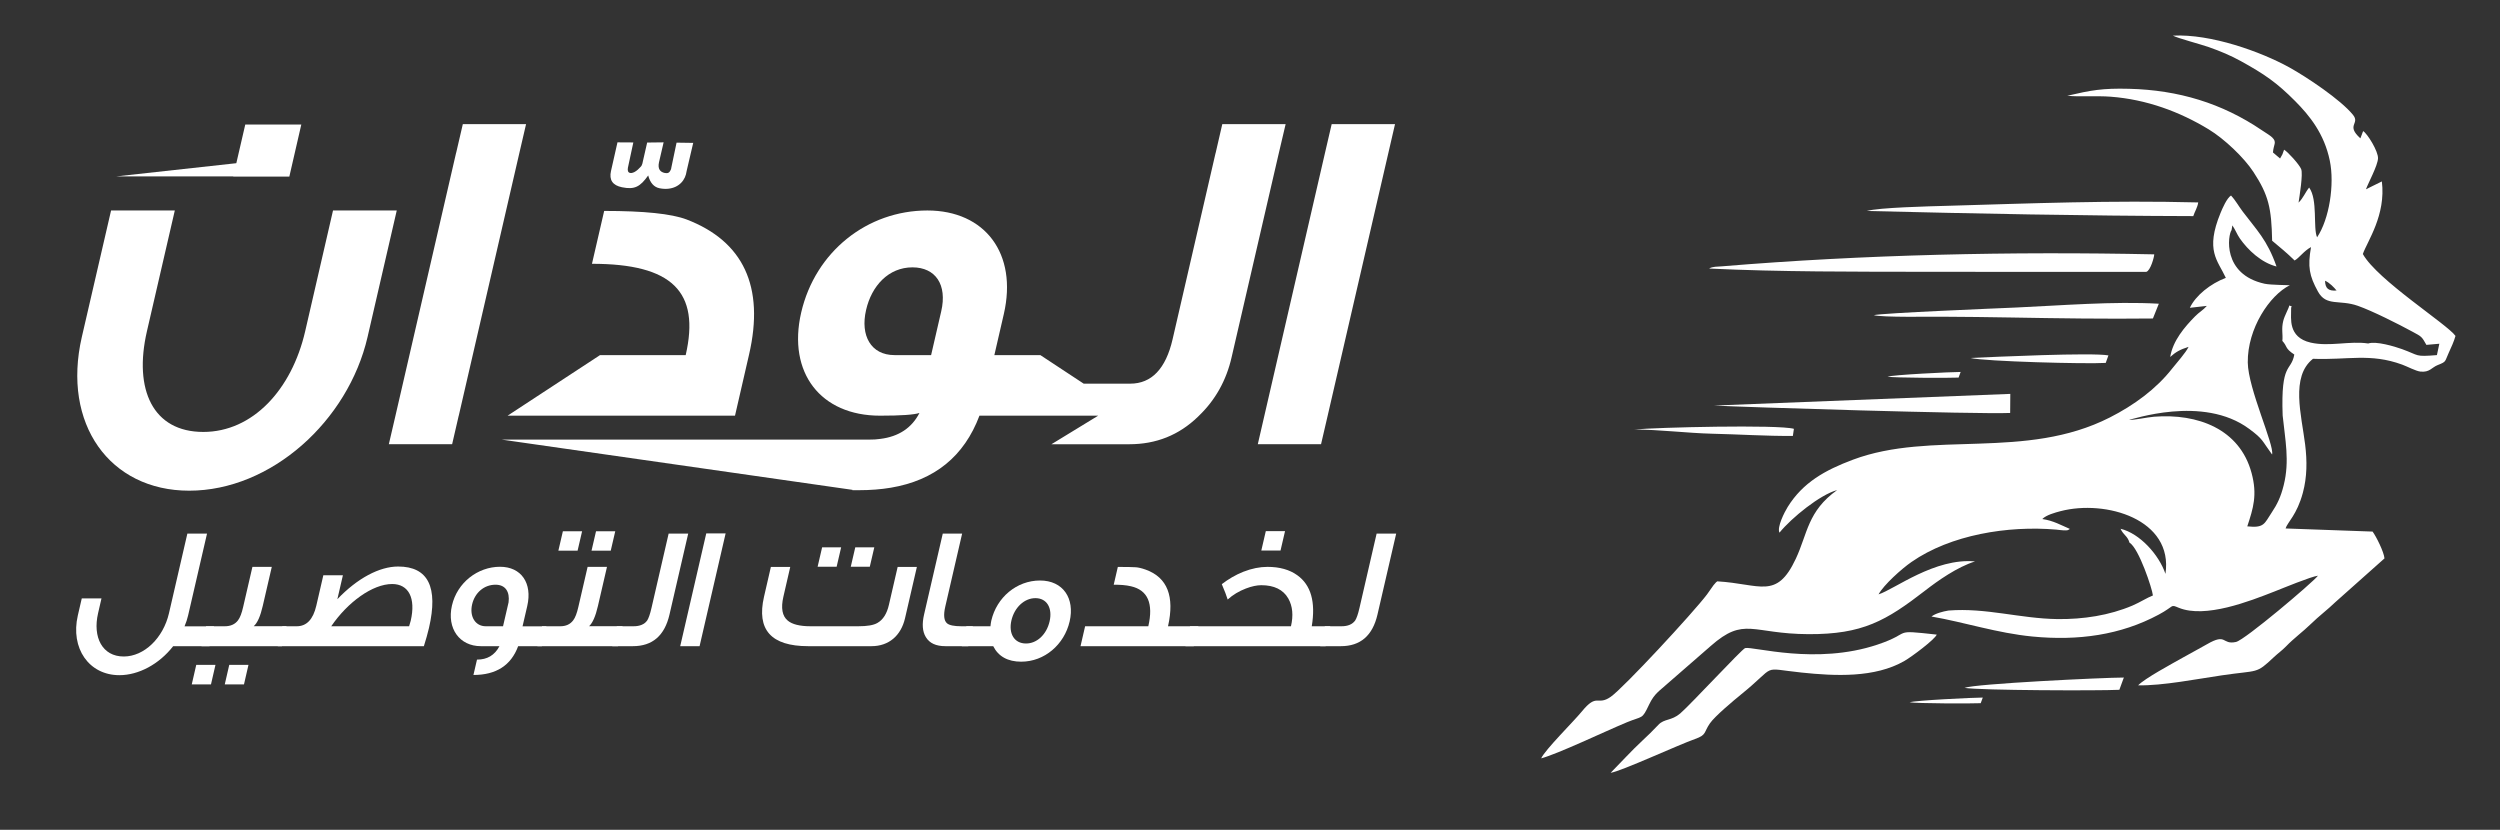
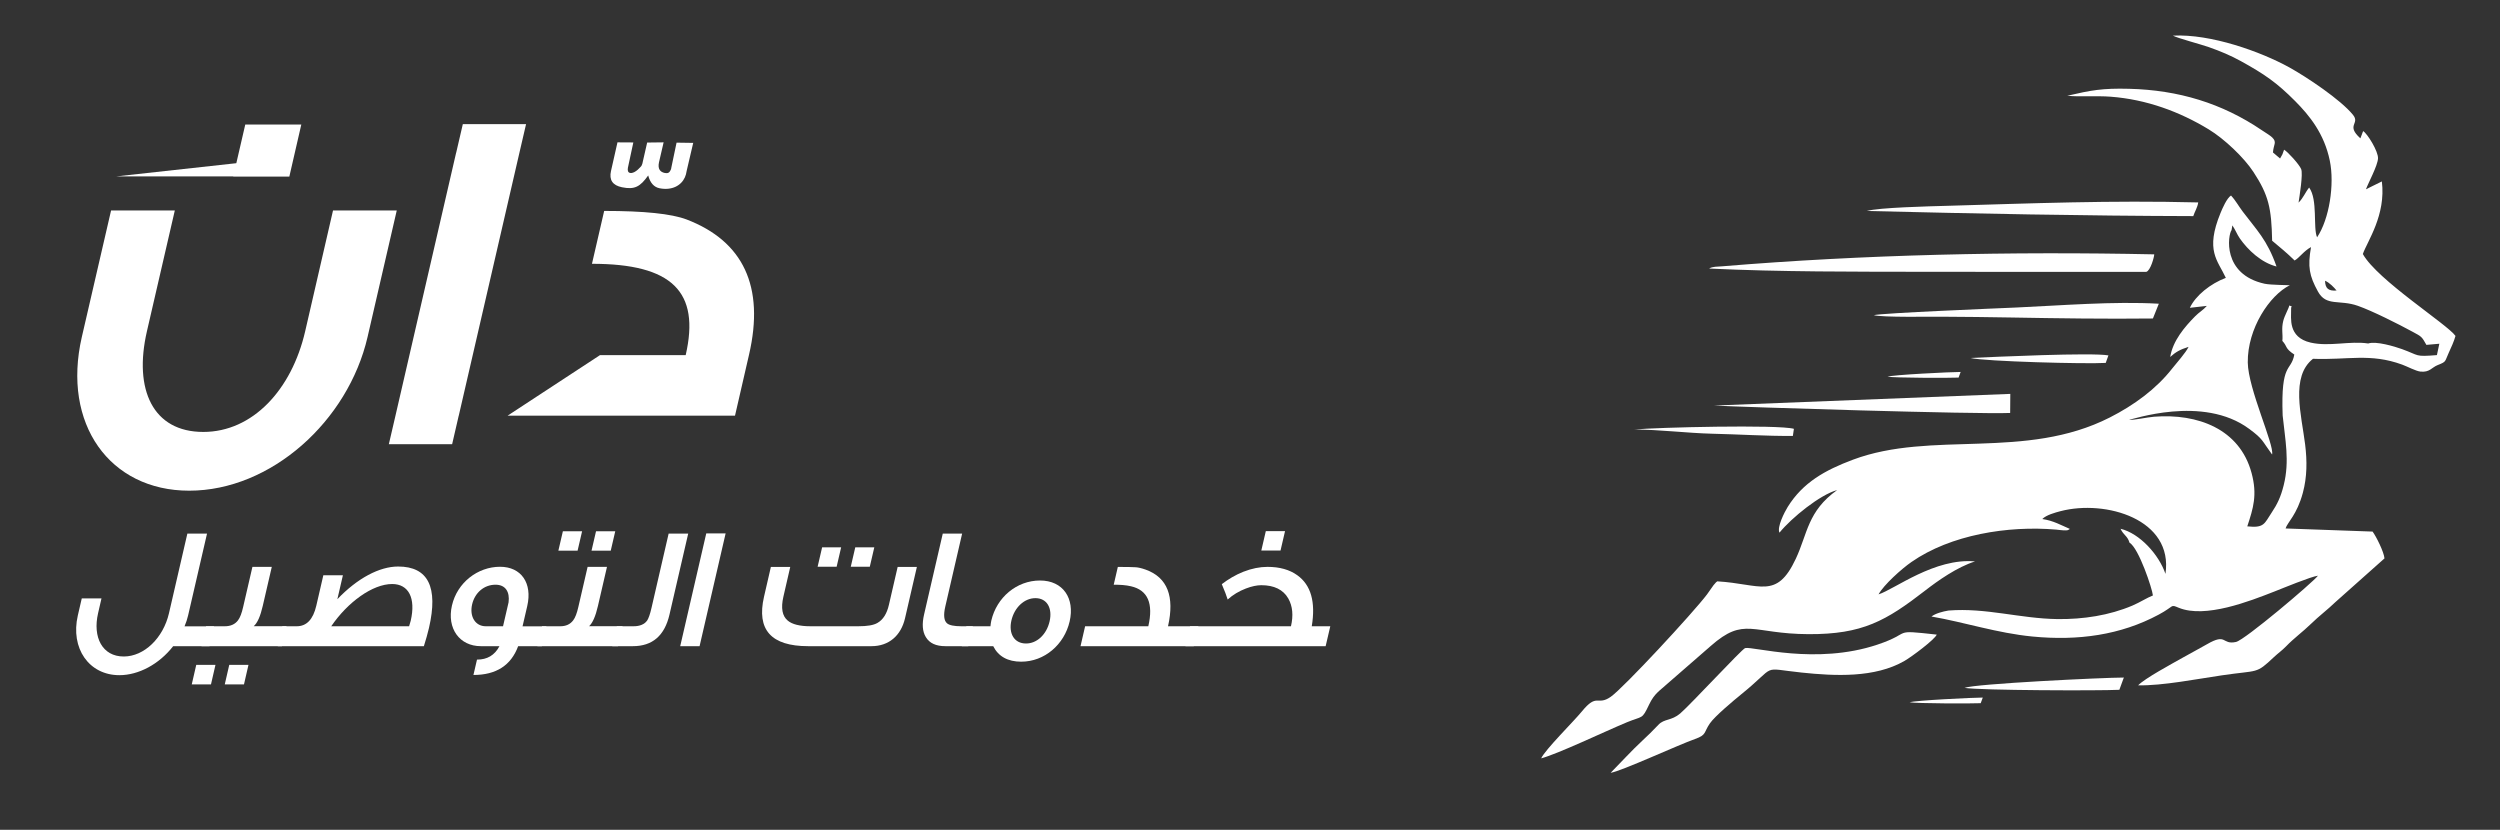
<svg xmlns="http://www.w3.org/2000/svg" version="1.1" id="Layer_1" x="0px" y="0px" viewBox="0 0 5059.8 1679.5" style="enable-background:new 0 0 5059.8 1679.5;" xml:space="preserve">
  <rect x="0" y="0" width="5059.8" height="1679.5" fill="#333333" stroke="none" />
  <style type="text/css">
	.st0{fill:#FFFFFF;}
	.st1{fill-rule:evenodd;clip-rule:evenodd;fill:#FFFFFF;}
</style>
  <g>
    <g>
      <g>
        <path class="st0" d="M674,426l-56.3,244.3c-27.4,118.9-106.6,203.9-206.3,203.9c-101.6,0-141.4-85.1-114-203.9L353.8,426h-129     l-59.2,256.1c-40.5,175.7,56.3,311,217.3,311c165.6,0,321.6-140.8,361-311L803,426H674z" />
        <polygon class="st0" points="1064.7,251.3 936.7,251.3 923.3,309 923.2,309 800.4,841.3 787,899 915.1,899 928.4,841.3      928.5,841.3 1051.3,309    " />
-         <polygon class="st0" points="2695.2,251.3 2681.8,309 2559,841.3 2545.7,899 2673.7,899 2687.1,841.3 2823.4,251.3    " />
-         <path class="st0" d="M2602,251.3h-128.2l-13.5,58.6h-0.1l-87,376.9c-13.7,59.5-42.6,89.7-85.7,89.7h-94.2l-87.7-57.8h-93.1     l19.2-83.3c28-121.7-37.7-209.4-154.8-209.4c-121.7,0-226.9,83.3-255.4,206.7c-28,121.7,39.5,208.6,159.6,208.6     c43,0,68.9-1.9,79.8-5.5c-15.4,30.1-41.8,47.9-79.4,52.5c-6.8,1.1-14.2,1.4-21.8,1.4h-11l0,0h-733.5l710.1,101.7l-0.2,0.7h5.2     l0.4,0.1l0-0.1h8.1c22.8,0,44.2-1.7,64-5c88.7-14.9,148.6-63.6,179.5-145.8h240.3l-94.6,57.8h157.6c54.1,0,100.4-18.3,139.1-55.8     c0.6-0.6,1.3-1.2,1.9-1.9c32.9-31.6,55.4-71.2,66.2-118.9l95.4-412.5L2602,251.3z M1905,629.9l-20.5,88.8h-74.1     c-47.6,0-69.6-39.4-57.5-91.4c11.1-48.6,45.3-86.2,93.9-86.2C1893.4,541.2,1917.4,576,1905,629.9z" />
        <path class="st0" d="M1258.9,379c25.7,5.3,36.9-1.2,53-23.9c3.9,14.9,11.6,23.6,22.9,25.9c25.1,5,43.8-5.4,51.3-22     c1.7-3.6,2.9-8,3.7-13.4l13.2-56.4l-33.7-0.5l-10.6,50.6c0.1,1.6-0.8,3.7-1.6,5.3c-2.3,5-5.6,6.7-11.6,5.5     c-9.1-1.9-14.7-7.8-11.8-21.4l9.4-40.6l-33.3,0.4l-9.1,39.9c-0.2,2.4-1.6,5.3-2.5,7.4c0.4-0.7-12.4,16.3-23,14.2     c-3.8-0.7-5.5-4.3-4.4-10.4l11-51.3l-32.1-0.2l-13.1,58C1232.5,364.2,1239.9,375.2,1258.9,379z" />
        <path class="st0" d="M1387.8,718.7h-173.4l-187.1,122.6h460.3l28.4-123.5c32-138.1-11.9-229.6-126.1-273.5     c-31.1-11.8-86.6-17.4-167.1-17.4l-24.7,107C1360.8,533.9,1417.2,590.6,1387.8,718.7z" />
        <polygon class="st0" points="472.2,357 472.1,357.4 585.6,357.4 609.8,252.1 496.4,252.1 478.3,330.3 235.3,357    " />
      </g>
    </g>
    <g>
      <path class="st0" d="M424,1307.8h-73.5c-28.6,36.7-70.1,58.7-108.9,58.7c-61.5,0-99.4-54.4-84.1-120.8l8-34.6h39.9l-6.9,30    c-11.3,48.8,8.7,87.6,51.9,87.6c41.7,0,80.1-37.8,91.6-87.6l37.2-161.1H419l-38.3,165.7c-1.7,7.4-4.1,14.5-7.2,21.9h59.7    L424,1307.8z" />
      <path class="st0" d="M427,1385.2h-38.9l9.1-39.6h38.9L427,1385.2z M570.7,1307.8H407.8l9.3-40.3h37.8c11.7,0,20.7-3.9,26.8-12    c4.1-5.3,7.6-14.5,10.4-26.9l18.8-81.3h39.2l-18.3,79.1c-4.8,20.8-10.7,34.3-18.3,41H580L570.7,1307.8z M493.8,1385.2h-38.9    l9.1-39.6h38.9L493.8,1385.2z" />
      <path class="st0" d="M857.9,1307.8H562.2l9.3-40.3h29c20.1,0,33.2-13.8,39.7-41.7l14.2-61.5h39.6l-11.2,48.4    c40.5-42.4,85.2-66.1,123-66.1c60.8,0,81.5,41.7,62.4,124.4C865.5,1282.7,862,1294.7,857.9,1307.8z M828,1267.5l3.3-11.3    c10.5-45.6-4.1-74.2-37.6-74.2c-39.6,0-90.1,36.7-123.3,85.5H828z" />
      <path class="st0" d="M1096.8,1307.8h-48.1c-14.3,38.9-44.6,58.3-90.5,58.3l7.2-31.1c20.5,0,35.5-8.5,45.5-27.2h-37.8    c-42.8,0-69.1-35.7-58.4-82.3s52.4-78.4,97.3-78.4c43.1,0,65.8,33.2,55.1,79.5l-9.5,41h48.4L1096.8,1307.8z M1018.1,1267.5    l11.2-48.4c2.7-20.9-5.9-35.7-26.4-35.7c-23.3,0-41.9,16.3-47.4,39.9c-5.6,24.4,6.4,44.2,27.6,44.2H1018.1z" />
      <path class="st0" d="M1250.9,1307.8h-163.2l9.3-40.3h36.7c11.7,0,20.3-3.9,26.4-12c4.1-5.3,7.6-14.5,10.4-26.9l18.8-81.3h39.2    l-18.3,79.1c-4.8,20.8-10.7,34.3-17.9,41h67.8L1250.9,1307.8z M1169,1114.5h-38.9l9.1-39.2h38.9L1169,1114.5z M1236.1,1114.5    h-38.9l9.1-39.2h38.9L1236.1,1114.5z" />
      <path class="st0" d="M1355,1243.8c-9.9,42.8-34.6,64-74.1,64h-41.7l9.3-40.3h33.6c13.1,0,22.1-3.9,27.8-11.7    c2.7-4.2,5.8-12.7,8.7-25.4l34.7-150.5h39.6L1355,1243.8z" />
      <path class="st0" d="M1415.9,1307.8h-39.2l52.7-228.2h39.2L1415.9,1307.8z" />
      <path class="st0" d="M1855.7,1147.4l-24,103.9c-8.2,35.3-32.8,56.5-67.8,56.5h-128.3c-74.9,0-104.7-33.2-89.3-100l13.9-60.4h39.2    l-13.9,60.4c-5.3,23-2.3,39.2,9,48.4c8.9,7.4,24.2,11.3,45.8,11.3h96.8c18,0,30.9-2.1,38.7-6.7c11.4-6.4,19.2-18.7,23.3-36.7    l17.7-76.7H1855.7z M1693.3,1147h-38.5l9.1-39.2h38.5L1693.3,1147z M1760.4,1147h-38.5l9.1-39.2h38.5L1760.4,1147z" />
      <path class="st0" d="M1959.7,1307.8h-46.3c-19.1,0-32.2-6-39.6-18.4c-6.9-11.3-8-26.5-3.5-45.9l37.8-163.6h39.2l-34.1,147.7    c-4,17.3-2.7,28.6,3.5,33.9c4.4,3.9,14.2,6,29,6h23.3L1959.7,1307.8z" />
      <path class="st0" d="M2164.9,1257.6c-10.8,47-51,81.6-98,81.6c-27.2,0-46.3-10.6-56.7-31.4h-63.6l9.3-40.3h48.8l0.1-1.8    c0.4-3.2,0.8-6.4,1.5-9.5c10.9-47.3,51.6-81.3,98.6-81.3C2151.8,1174.9,2175.6,1211.3,2164.9,1257.6z M2124.3,1257.6    c6.2-26.9-5.4-47-28.7-47c-22.3,0-42.5,18.7-48.6,45.2c-6.1,26.5,5.8,46.6,29.5,46.6C2098.4,1302.5,2118.1,1284.5,2124.3,1257.6z" />
      <path class="st0" d="M2416.2,1307.8h-229.3l9.3-40.3h127.9c10.7-46.3-1.1-73.1-35-80.9c-10.4-2.5-22.2-3.2-35-3.2l8.3-36    c19.4,0,31.7,0.4,36.6,0.7c4.9,0.4,11.6,1.8,20.1,4.9c43.7,15.9,58.5,54.1,44.9,114.5h61.5L2416.2,1307.8z" />
      <path class="st0" d="M2683,1307.8h-283.7l9.3-40.3h204.2c5.1-21.9,3.4-40.6-5.4-56.2c-10.3-18-28.8-26.9-54.6-26.9    c-8.8,0-19.2,2.1-31.2,6.7c-13.9,5.3-26.3,12.7-36.9,22.3c-2.2-7.4-6.2-17.7-11.9-31.1c13.3-10.2,27.6-18.7,43.6-25.1    c17.1-6.7,33.4-9.9,48.9-9.9c24.4,0,44.6,5.6,60.4,17c27.6,19.8,37.3,54.1,29.2,103.2h37.5L2683,1307.8z M2591.7,1114.2h-38.9    l9.1-39.2h38.9L2591.7,1114.2z" />
-       <path class="st0" d="M2787.9,1243.8c-9.9,42.8-34.6,64-74.1,64h-41.7l9.3-40.3h33.6c13.1,0,22.1-3.9,27.8-11.7    c2.7-4.2,5.8-12.7,8.7-25.4l34.7-150.5h39.6L2787.9,1243.8z" />
    </g>
    <g>
      <path class="st1" d="M4261.8,734.5l5.5-15.2c-33.4-6.1-231.2,3-279.4,5.2C4017.2,731.6,4222.5,737,4261.8,734.5z" />
      <path class="st1" d="M4343.9,550.2c8.4-2.2,16-29.7,16.1-35.4c-288.1-6.1-586.7,0.3-874.5,24.2c-9.8,0.8-19.1,0.2-26.5,4.5    c143.1,6.9,296.6,6.4,440.2,6.6C4047.4,550.1,4195.6,550.5,4343.9,550.2z" />
      <path class="st1" d="M4357.3,644.6l12-29.9c-92.2-5.2-197.5,3.6-288.9,7.7c-36,1.6-273.8,11.2-288,15.5    c18.5,4.7,112.2,2.9,138.8,3.1c46.4,0.2,92.9,0.8,139.3,1.6C4165.4,644.3,4262.6,645.7,4357.3,644.6z" />
      <path class="st1" d="M4068.4,835.8l0.3-38.6L3469,820.8C3525.3,823.9,4001.9,838.8,4068.4,835.8z" />
      <path class="st1" d="M4449,409.7c-178.1-4.5-335,1.9-509.8,6.9c-32.4,0.9-137.7,3.4-160.7,10.4c220.6,5.4,439.3,9.8,660.5,10.4    C4441.8,428.6,4447.7,419.7,4449,409.7z" />
      <path class="st1" d="M4782.2,514.1c9.1-25.9,47-78.6,38.5-146.9l-32.2,15.9c4.9-13.4,23.6-47.5,24.4-62.4    c0.8-14.4-21.7-50.5-30.1-55.4l-5.6,14.7c-30.1-27.2,0-29.1-14.9-47.5c-25.1-30.9-93.4-76.4-129.1-96.2    c-57.4-31.6-158.4-68.1-235.4-64.2c8.7,5,56.7,17.6,72.8,23.3c23.7,8.4,43.9,16.8,65.1,28.5c47.6,26.3,72.4,43.4,109.5,80.7    c29.2,29.4,58.8,65.8,70.1,120.4c10,48.2-1,118.5-25.7,155.3c-8.5-19.1,1.8-76.2-16.1-100.7c-8.3,10.4-11.5,20.7-21.4,30.5    c2-13.5,9.3-57.9,5.3-67.8c-3.7-9.4-27.6-35.6-34.6-39.3c-0.9,2.4-2,6-3.3,9.2l-4.8,8.6l-14.4-12.2c0.9-16.3,8.8-20.4-1.6-30.5    c-4-3.9-14.9-10.5-20.7-14.4c-80.9-54.9-169.1-81.5-268.9-84c-54.2-1.4-77.4,3-125.1,14.1c25.9,2.6,58.8-0.3,87.7,1.9    c72.7,5.5,139.8,30.4,198.5,66.1c31.8,19.3,71.5,57.1,90.6,86.3c30.7,46.9,36.5,72.9,37.8,139.1c17.6,14.8,28.9,23.8,45.5,40    c9.1-4.9,19-19.6,33.2-27.1c-7,40.1-3.5,58,14,89.9c16.9,30.9,43.4,15.7,80.9,29c29.1,10.2,82.3,37,110.9,52.6    c17.8,9.6,18.3,9.4,27.7,26.4l26.2-2.3l-4.9,23c-45.7,3.7-34.3,1-70.9-12.2c-14.8-5.3-52.2-16.6-68.2-11.3    c-37.2-5.7-78.7,6.9-116.5-1.8c-46.6-10.8-39-50.3-39.5-66.2c-0.4-12.2,5.3-4.9-3.7-8.9c-0.9,5.9-9.4,19.9-12.2,31.2    c-4.1,16.7-0.4,26.2-1.8,40.5c10.8,11.6,4.3,14.5,24.2,27.6c-6.7,35.9-27.6,13.7-23.6,123.3c4.9,48.5,14.5,91.9,2.1,141.2    c-6,24-12.9,38.2-24.7,55.9c-14.4,21.5-14.5,31.2-49,27.3c12.2-36.8,20.6-63.8,8.7-107.9c-24-89.5-109.5-120.8-197.1-114    c-15.1,1.2-40.5,7.2-51.6,6.3c4.1,0.8,149.9-51.6,244.1,18.5c28.6,21.2,24.9,22.8,46.1,51.7c5-19-48.5-132.8-49.2-186.2    c-0.8-68.8,44.2-136.1,85.1-156.4c-0.4-0.2-38.8-0.4-50.9-3c-86.7-19-74.3-99.2-67-108.6l1.6-9.5c5.9,8.3,9.2,17.9,15.2,26.5    c16.3,23.3,43.3,48.9,74.2,56.7c-19.1-54.4-40.6-74.2-68.2-110.9c-8.4-11.1-15.5-24-23.9-32.8c-8.5,5.3-17.5,26.2-21.3,35.5    c-31.3,76.3-5.8,95.3,10.8,131.2c-31,11.6-61.4,35.9-72.8,60.6l34.4-3.9c-8.2,9.2-15.3,12.5-23.5,20.8    c-21.5,21.8-45.4,49.7-50.7,82.6c10.8-9.7,19.4-14.9,37.2-20.5c-5.8,12.2-23.7,31.8-33.2,43.9c-32.5,41.5-77,74-126.1,99    c-171.4,87.1-360.3,25.7-520,85.5c-56.9,21.3-101.5,46.4-132.1,95.7c-6.4,10.4-22.1,40.9-16.6,52c24.4-30.2,82.8-77.3,116.7-86.2    c-59.9,42.7-59.8,88.2-83.7,139.1c-39.1,83.4-71.6,50.7-158.9,45.6c-3.8,3-1.7,1.2-4.8,4.6c-0.6,0.6-2.1,2.5-2.7,3.1l-13.3,18.8    c-27.8,36.9-168.9,189.2-194.8,207.2c-27.5,19.2-27.1-8.8-58.6,29.8c-16.5,20.2-74.2,77.1-82.2,94.8c34.9-9.5,128-54.1,173.4-73    c32.8-13.6,30.2-4.7,45-35.8c11.1-23.3,21.2-27.6,38.9-43.9l85.9-74.8c68.4-60.1,82.6-24.4,197.9-23.9    c109.4,0.5,156.8-26.9,236.4-88.5c25-19.4,64.3-47.3,100.6-58.7c-81.6-7.5-162.6,56.2-195.3,66.7c10.6-19.4,46.6-51.7,66.7-65.6    c79.3-55.1,195-73.9,292.9-65.5c4,0.4,11.3,1.4,14.7,1.5c9.4,0.3,9-0.2,12.9-2.9c-17.1-7.2-33.6-16.9-55.8-20    c8-8.2,26.1-13.1,37.2-16c91.1-23.6,228.5,16.3,212.1,127c-13.1-38.8-52-81.9-90.9-91.3c5.9,13.1,14.1,14.2,18.1,28.1    c19,11.2,46.3,94.1,47.4,106.9c-12.5,4.9-25.9,13.8-41.3,20.4c-46.9,20-99.8,28-151.8,27.4c-75.8-1-144.7-23.3-220.7-17.3    c-11.7,2-26.2,5.8-34.4,12.1c68,11.9,133.2,33.6,204.3,40.5c92.6,9,178.6-2.9,255.8-44.4c32.8-17.6,22.5-21.2,40.4-13.8    c53.5,22,142.9-13,193.9-33c17.6-6.9,73.6-30.1,87.9-31.9c-10.8,14-148.1,130.2-165.9,134.1c-29.4,6.4-17.8-19.1-58.9,4.7    c-15.7,9-32.6,17.9-48.2,26.7c-23.1,13.1-77.2,42.1-91,56.4c48.9,1.1,121.7-13.3,169.2-20.2c75.7-11.2,68.4-1.9,105.7-37    c8.3-7.8,16.1-13.1,24.2-21.4c16.5-17.1,34.2-29.7,50.7-45.8c16.3-15.9,33.7-28.8,49.6-44.2l99.2-88.3    c-1.1-13-16.7-44.3-24.1-54.3l-176.1-6.3c3.7-12.5,23-27.4,35-72.3c8.6-32.1,8.7-64.2,4.6-97.6c-7.4-59.7-29.9-137.3,15.9-173.5    c70,2.8,115.9-11.9,180.5,11.8c9.7,3.5,27.9,13.2,37,14.1c18.6,2,22.8-8.4,34.7-13.1c18.5-7.3,14.1-6.7,22.6-25.1    c4.9-10.7,10.5-22.7,13.6-34C4953,656.2,4811.3,566.6,4782.2,514.1z M4705.7,568.2c8.5,3.4,18.5,13.7,23.3,19.8    C4712.8,589.2,4706.1,584.1,4705.7,568.2z" />
      <path class="st1" d="M3628.6,882.3l2.1-14.4c-30.8-8.9-279-3-322.9,1.4c48.5,0,106.5,7.2,157.3,8.5    C3518.8,879,3575.1,882.7,3628.6,882.3z" />
      <path class="st1" d="M4289.4,1396.1l9.1-24.8c-41.6,0-301.8,12.6-322.5,20.9C4008,1397.4,4247.8,1398.2,4289.4,1396.1z" />
      <path class="st1" d="M3919.8,1284.4c-94.4-10.4-46.3-4.5-119.8,20.2c-124.8,41.9-252.1,3.1-268,7.1    c-6.1,1.5-109.9,113.8-131.3,132.2c-17.9,15.3-32.3,10.4-44.1,22.9c-12.1,12.8-21.3,21.7-32.4,32c-23.5,21.9-42.5,43.2-64.4,65.3    c20.9-2.9,136.9-56.5,171-68.5c23.6-8.3,17-13,30-31.7c9.9-14.3,47.6-45.9,62.5-58c76.3-61.7,37.4-53.6,123-44.7    c67.7,7.1,148,11.1,208.1-23.5C3869.1,1329.3,3915.9,1294.3,3919.8,1284.4z" />
      <path class="st1" d="M4008.8,1423.2l4.2-11.4c-19.1,0-138.4,5.8-147.9,9.6C3879.8,1423.8,3989.7,1424.2,4008.8,1423.2z" />
      <path class="st1" d="M3964,764.2l4.2-11.4c-19.1,0-138.4,5.8-147.9,9.6C3835,764.8,3944.9,765.2,3964,764.2z" />
    </g>
  </g>
</svg>